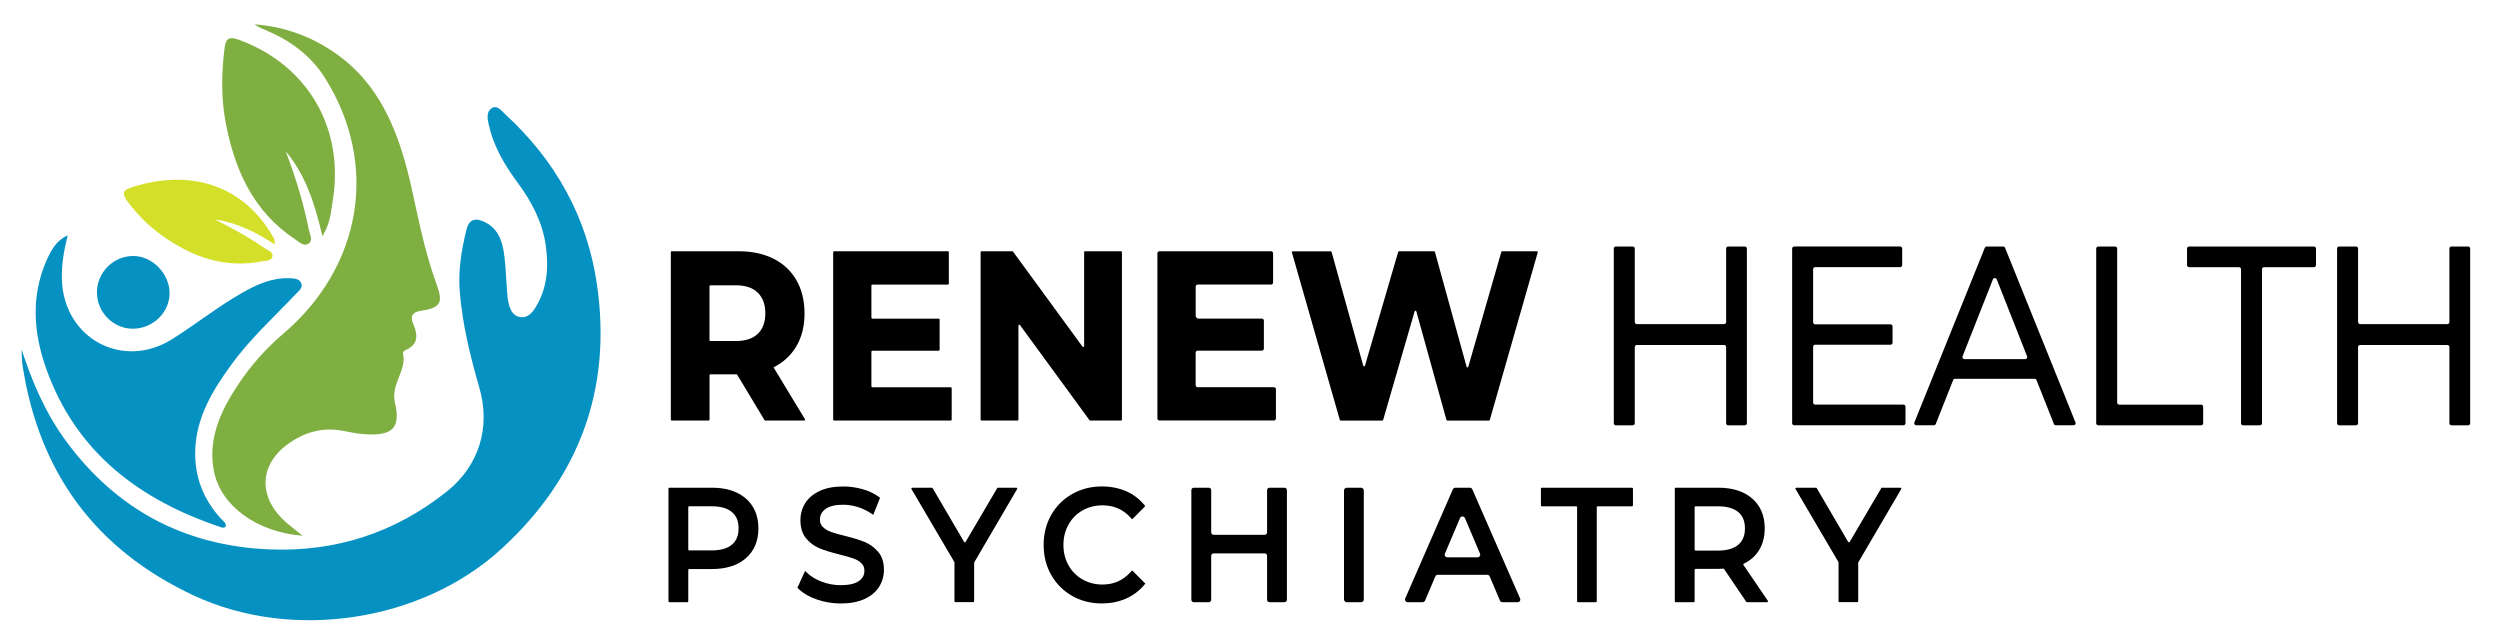
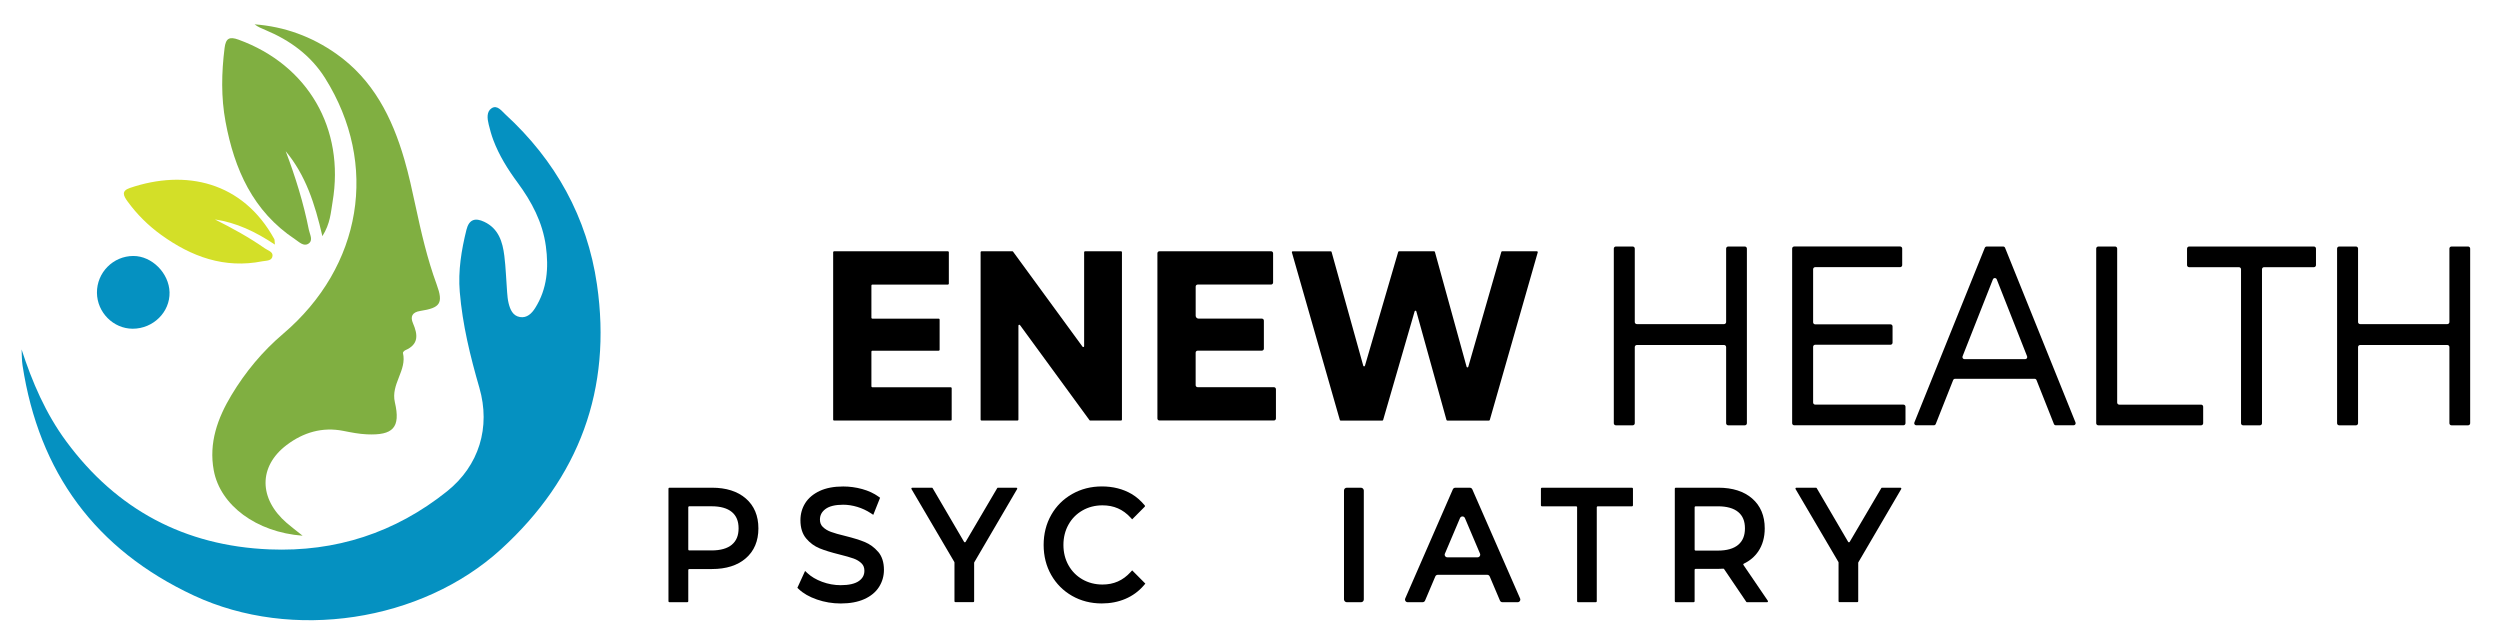
<svg xmlns="http://www.w3.org/2000/svg" id="Layer_1" data-name="Layer 1" viewBox="0 0 1054.99 271.33">
  <defs>
    <style>
      .cls-1 {
        fill: #000;
      }

      .cls-1, .cls-2, .cls-3, .cls-4, .cls-5 {
        stroke-width: 0px;
      }

      .cls-2 {
        fill: #80af41;
      }

      .cls-3 {
        fill: none;
      }

      .cls-4 {
        fill: #0591c1;
      }

      .cls-5 {
        fill: #d3df28;
      }
    </style>
  </defs>
  <rect class="cls-3" width="1054.99" height="271.33" />
  <g>
    <path class="cls-4" d="M9.09,147.41c4.5,13.84,10.18,27.08,18.86,38.84,21.29,28.86,50.02,44.12,85.77,45.59,27.88,1.14,53.02-6.99,74.91-24.49,13.56-10.84,18.48-27.07,13.66-43.73-3.84-13.25-7.12-26.63-8.27-40.44-.74-8.92.68-17.6,2.82-26.22,1.11-4.48,3.77-5.13,7.53-3.35,6.04,2.87,7.73,8.44,8.46,14.37.63,5.08.77,10.21,1.17,15.31.12,1.58.26,3.18.64,4.71.67,2.64,1.74,5.27,4.76,5.79,3.01.52,5.04-1.58,6.46-3.84,5.06-8.04,5.73-16.95,4.49-26.08-1.37-10.07-5.98-18.76-11.95-26.84-4.1-5.55-7.76-11.4-10.21-17.9-.81-2.14-1.42-4.37-1.96-6.59-.61-2.47-.98-5.43,1.24-6.87,2.35-1.52,4.19,1.13,5.76,2.57,21.21,19.45,34.58,43.47,38.69,71.82,6.4,44.16-7.47,81.59-40.46,111.69-33.66,30.72-88.2,38.89-129.62,19.58-41.55-19.37-65.42-51.96-72.33-97.14-.34-2.24-.28-4.54-.4-6.81Z" />
    <path class="cls-2" d="M127.7,226.07c-19.56-1.47-34.75-12.85-37.49-27.54-2.17-11.62,1.62-22.08,7.47-31.81,5.86-9.73,13.05-18.42,21.77-25.83,33.39-28.4,40.53-71.56,17.76-107.88-6-9.58-14.8-16-25.18-20.33-1.58-.66-3.18-1.3-4.6-2.41,12.63.94,24.12,5.15,34.46,12.42,15.56,10.95,23.59,26.88,28.73,44.55,1.88,6.44,3.3,13.02,4.71,19.58,2.41,11.23,4.96,22.37,8.94,33.22,2.94,8.04,1.46,9.87-6.93,11.18-3.45.54-4.26,2.42-3.07,5.18,2.07,4.81,2.53,8.91-3.24,11.4-.43.19-1.06.85-.99,1.14,1.78,7.38-5.2,13.09-3.4,20.84,2.49,10.7-.8,13.99-11.77,13.51-3.33-.14-6.66-.8-9.94-1.45-8.94-1.78-16.96.66-23.96,5.95-11.96,9.05-11.8,22.68.03,32.9,1.84,1.59,3.8,3.06,6.69,5.37Z" />
-     <path class="cls-4" d="M28.57,99.32c-1.59,6.38-2.69,12.54-2.44,18.97.93,24.59,25.72,37.94,46.55,24.81,10.01-6.31,19.3-13.74,29.62-19.59,6.03-3.42,12.31-6.29,19.48-6.11,1.92.05,4.31.07,5.25,1.9,1.07,2.09-1.07,3.59-2.31,4.9-9.24,9.74-19.22,18.81-27.14,29.72-7.85,10.81-14.72,22.05-15.19,36.05-.37,11.22,3.41,20.75,10.9,28.96.81.88,1.95,1.56,2.07,2.95-.52,1.12-1.49.83-2.25.57-34.36-11.53-61.11-31.61-73.64-66.96-5.32-15-6.5-30.43.15-45.55,1.88-4.28,4.13-8.49,8.97-10.62Z" />
    <path class="cls-2" d="M136.04,99.65c-3.18-13.82-7.12-25.81-15.47-35.84,4.09,10.81,7.52,21.81,9.76,33.14.39,1.97,1.96,4.48-.17,5.88-2.01,1.33-3.96-.74-5.66-1.87-17.76-11.79-25.59-29.53-29.32-49.58-1.92-10.3-1.71-20.69-.41-31.1.52-4.15,2.03-4.94,5.9-3.54,29.28,10.65,44.92,37.5,39.67,68.5-.75,4.42-.92,9.05-4.29,14.41Z" />
    <path class="cls-5" d="M116.01,103.22c-8.23-5.49-16.27-9.27-25.32-10.62,7.3,3.66,14.43,7.56,21.1,12.23,1.25.87,3.41,1.4,3.22,3.15-.24,2.21-2.66,1.97-4.27,2.28-16.03,3.19-29.98-1.93-42.74-11.15-5.45-3.94-10.23-8.66-14.2-14.15-1.64-2.27-2.76-4.36,1-5.64,23.42-7.98,47.58-2.76,60.96,21.59.15.28.08.68.24,2.31Z" />
    <path class="cls-4" d="M56.01,138.72c-8.17,0-15.02-6.87-15.1-15.15-.08-8.55,6.84-15.55,15.38-15.55,7.84,0,15.06,7.26,15.26,15.34.2,8.34-6.89,15.35-15.53,15.36Z" />
  </g>
  <g>
    <g>
      <path class="cls-1" d="M728.42,104.9v31c0,.48-.39.87-.87.87h-36.81c-.48,0-.87-.39-.87-.87v-31c0-.48-.39-.87-.87-.87h-7.11c-.48,0-.87.39-.87.87v73.71c0,.48.39.87.87.87h7.11c.48,0,.87-.39.87-.87v-32.15c0-.48.39-.87.87-.87h36.81c.48,0,.87.39.87.87v32.15c0,.48.39.87.87.87h7.02c.48,0,.87-.39.87-.87v-73.71c0-.48-.39-.87-.87-.87h-7.02c-.48,0-.87.39-.87.87Z" />
      <path class="cls-1" d="M765.13,169.89v-23.54c0-.48.39-.87.87-.87h31.78c.48,0,.87-.39.87-.87v-6.87c0-.48-.39-.87-.87-.87h-31.78c-.48,0-.87-.39-.87-.87v-22.39c0-.48.39-.87.87-.87h35.85c.48,0,.87-.39.87-.87v-6.98c0-.48-.39-.87-.87-.87h-44.7c-.48,0-.87.39-.87.87v73.71c0,.48.39.87.87.87h46.09c.48,0,.87-.39.87-.87v-6.98c0-.48-.39-.87-.87-.87h-37.24c-.48,0-.87-.39-.87-.87Z" />
      <path class="cls-1" d="M845.32,104.03h-6.93c-.35,0-.67.22-.81.54l-29.73,73.71c-.23.57.19,1.19.81,1.19h7.41c.36,0,.68-.22.81-.55l7.34-18.52c.13-.33.45-.55.81-.55h33.56c.36,0,.68.22.81.55l7.34,18.52c.13.33.45.55.81.55h7.5c.62,0,1.04-.62.81-1.19l-29.73-73.71c-.13-.33-.45-.54-.81-.54ZM828.19,150.37l12.81-32.48c.29-.73,1.33-.73,1.62,0l12.81,32.48c.22.57-.2,1.19-.81,1.19h-25.62c-.61,0-1.03-.62-.81-1.19Z" />
      <path class="cls-1" d="M893.44,169.89v-64.99c0-.48-.39-.87-.87-.87h-7.11c-.48,0-.87.39-.87.87v73.71c0,.48.39.87.87.87h43.4c.48,0,.87-.39.87-.87v-6.98c0-.48-.39-.87-.87-.87h-34.55c-.48,0-.87-.39-.87-.87Z" />
      <path class="cls-1" d="M922.92,104.9v6.98c0,.48.39.87.87.87h21.04c.48,0,.87.39.87.87v64.99c0,.48.39.87.87.87h7.11c.48,0,.87-.39.87-.87v-64.99c0-.48.39-.87.87-.87h21.04c.48,0,.87-.39.87-.87v-6.98c0-.48-.39-.87-.87-.87h-52.66c-.48,0-.87.39-.87.87Z" />
      <path class="cls-1" d="M1033.64,104.9v31c0,.48-.39.87-.87.87h-36.81c-.48,0-.87-.39-.87-.87v-31c0-.48-.39-.87-.87-.87h-7.11c-.48,0-.87.39-.87.87v73.71c0,.48.39.87.87.87h7.11c.48,0,.87-.39.87-.87v-32.15c0-.48.39-.87.87-.87h36.81c.48,0,.87.39.87.87v32.15c0,.48.39.87.87.87h7.02c.48,0,.87-.39.87-.87v-73.71c0-.48-.39-.87-.87-.87h-7.02c-.48,0-.87.39-.87.87Z" />
      <g>
-         <path class="cls-1" d="M322.63,177.3l-11.54-19.16c-.07-.11-.19-.18-.32-.18h-10.98c-.2,0-.37.17-.37.37v18.77c0,.2-.17.37-.37.37h-15.59c-.2,0-.37-.17-.37-.37v-70.7c0-.2.17-.37.37-.37h28.25c5.68,0,10.66,1.08,14.82,3.2,4.12,2.1,7.35,5.15,9.58,9.05,2.25,3.92,3.39,8.61,3.39,13.93s-1.06,9.63-3.16,13.42c-2.09,3.77-5.12,6.76-9,8.89l-.91.5,13.26,21.89c.15.25-.03.56-.32.56h-16.42c-.13,0-.25-.07-.32-.18ZM299.41,143.54c0,.2.17.37.37.37h10.81c4.02,0,7.12-1.03,9.21-3.06,2.11-2.04,3.17-4.95,3.17-8.64s-1.07-6.61-3.17-8.69c-2.1-2.07-5.2-3.12-9.22-3.12h-10.81c-.2,0-.37.17-.37.37v22.77Z" />
        <path class="cls-1" d="M351.59,177.11v-70.7c0-.2.17-.37.37-.37h48.08c.2,0,.37.17.37.37v13.31c0,.2-.17.37-.37.37h-31.94c-.2,0-.37.17-.37.37v13.64c0,.2.17.37.37.37h28.05c.2,0,.37.17.37.37v12.79c0,.2-.17.37-.37.37h-28.05c-.2,0-.37.17-.37.37v14.69c0,.2.17.37.37.37h33.14c.2,0,.37.17.37.37v13.31c0,.2-.17.37-.37.37h-49.29c-.2,0-.37-.17-.37-.37Z" />
        <path class="cls-1" d="M459.77,177.32l-29.33-40.13c-.21-.29-.67-.14-.67.22v39.69c0,.2-.17.37-.37.37h-15.22c-.2,0-.37-.17-.37-.37v-70.7c0-.2.17-.37.37-.37h13.02c.12,0,.23.06.3.15l29.33,40.13c.21.29.67.14.67-.22v-39.69c0-.2.17-.37.37-.37h15.22c.2,0,.37.17.37.37v70.7c0,.2-.17.37-.37.37h-13.02c-.12,0-.23-.06-.3-.15Z" />
        <path class="cls-1" d="M488.42,176.62v-69.74c0-.47.38-.85.85-.85h47.12c.47,0,.85.38.85.85v12.35c0,.47-.38.85-.85.85h-30.97c-.47,0-.85.38-.85.85v12.3c0,.68.55,1.22,1.22,1.22h26.71c.47,0,.85.38.85.85v11.82c0,.47-.38.85-.85.85h-27.09c-.47,0-.85.38-.85.85v13.72c0,.47.38.85.85.85h32.18c.47,0,.85.38.85.85v12.35c0,.47-.38.85-.85.85h-48.32c-.47,0-.85-.38-.85-.85Z" />
        <path class="cls-1" d="M610.4,177.21l-12.72-45.83c-.1-.36-.61-.36-.71,0l-13.29,45.84c-.05.16-.19.27-.36.27h-17.56c-.17,0-.31-.11-.36-.27l-20.23-70.7c-.07-.24.11-.47.36-.47h16.03c.17,0,.31.11.36.27l13.37,48.02c.1.36.61.36.71,0l14.03-48.03c.05-.16.19-.27.36-.27h14.78c.17,0,.31.11.36.27l13.37,48.47c.1.36.61.36.71,0l13.94-48.47c.05-.16.19-.27.36-.27h14.65c.25,0,.42.24.36.47l-20.23,70.7c-.05.16-.19.27-.36.27h-17.55c-.17,0-.31-.11-.36-.27Z" />
      </g>
    </g>
    <g>
      <path class="cls-1" d="M314.71,210.34c-3.48-3.01-8.27-4.53-14.25-4.53h-17.99c-.21,0-.38.17-.38.38v47.55c0,.21.17.38.38.38h7.6c.21,0,.38-.17.38-.38v-13.23c0-.21.17-.38.38-.38h9.63c5.98,0,10.78-1.52,14.25-4.53,3.54-3.06,5.33-7.3,5.33-12.63s-1.79-9.57-5.33-12.63ZM308.87,229.84c-1.93,1.62-4.82,2.44-8.6,2.44h-9.44c-.21,0-.38-.17-.38-.38v-17.87c0-.21.17-.38.38-.38h9.44c3.78,0,6.67.82,8.6,2.44,1.89,1.59,2.81,3.84,2.81,6.87s-.92,5.28-2.81,6.87Z" />
      <path class="cls-1" d="M370.53,232.83c-1.56-1.83-3.46-3.21-5.63-4.11-2.07-.85-4.84-1.71-8.22-2.55-2.55-.61-4.58-1.18-6.03-1.72-1.37-.5-2.52-1.2-3.43-2.09-.81-.79-1.21-1.8-1.21-3.09,0-1.82.75-3.26,2.29-4.43,1.62-1.23,4.15-1.85,7.53-1.85,1.93,0,3.94.31,5.96.92,2.02.61,3.94,1.51,5.73,2.69l1,.66,2.87-7.21-.67-.48c-1.91-1.38-4.22-2.45-6.87-3.19-2.62-.72-5.32-1.09-8.02-1.09-3.9,0-7.23.63-9.89,1.87-2.71,1.27-4.77,2.99-6.12,5.13-1.36,2.15-2.04,4.59-2.04,7.25,0,3.2.82,5.8,2.45,7.72,1.56,1.86,3.47,3.25,5.67,4.15,2.09.85,4.86,1.71,8.25,2.55,2.63.65,4.68,1.24,6.11,1.75,1.32.48,2.44,1.16,3.33,2.05.8.79,1.18,1.8,1.18,3.1,0,1.8-.75,3.21-2.3,4.31-1.65,1.17-4.24,1.77-7.71,1.77-2.67,0-5.31-.48-7.84-1.42-2.52-.94-4.6-2.17-6.19-3.66l-.99-.93-3.25,7.11.55.53c1.88,1.81,4.47,3.3,7.71,4.42,3.2,1.11,6.57,1.67,10.02,1.67,3.89,0,7.24-.62,9.94-1.83,2.76-1.24,4.85-2.97,6.23-5.14,1.38-2.17,2.08-4.6,2.08-7.22,0-3.16-.82-5.73-2.45-7.63Z" />
      <path class="cls-1" d="M420.81,206l-13.32,22.66c-.15.25-.51.25-.66,0l-13.26-22.66c-.07-.12-.19-.19-.33-.19h-8.27c-.29,0-.48.32-.33.57l18.09,30.79c.03.06.05.13.05.19v16.37c0,.21.17.38.38.38h7.54c.21,0,.38-.17.38-.38v-16.24c0-.07.02-.13.05-.19l18.09-30.92c.15-.25-.03-.57-.33-.57h-7.76c-.14,0-.26.07-.33.19Z" />
      <path class="cls-1" d="M477.08,241.45c-3.23,3.52-7.09,5.22-11.82,5.22-3.12,0-5.98-.73-8.49-2.18-2.5-1.44-4.48-3.45-5.89-5.98-1.41-2.53-2.12-5.41-2.12-8.55s.71-6.02,2.12-8.55c1.4-2.53,3.38-4.54,5.89-5.98,2.51-1.45,5.37-2.18,8.49-2.18,4.77,0,8.63,1.69,11.82,5.16l.69.75,5.31-5.34c.14-.14.15-.37.02-.52l-.18-.21c-1.55-1.81-3.34-3.44-5.4-4.64-3.61-2.11-7.84-3.18-12.5-3.18s-8.83,1.08-12.57,3.2c-3.75,2.13-6.73,5.1-8.85,8.84-2.12,3.74-3.19,7.99-3.19,12.65s1.07,8.92,3.19,12.65c2.12,3.74,5.09,6.71,8.81,8.84,3.72,2.12,7.93,3.2,12.54,3.2,3.59,0,6.94-.65,9.95-1.93,3.03-1.29,5.65-3.2,7.78-5.68l.65-.76-5.56-5.59-.69.75Z" />
-       <path class="cls-1" d="M534.7,206.83v17.83c0,.56-.46,1.02-1.02,1.02h-21.54c-.56,0-1.02-.46-1.02-1.02v-17.83c0-.56-.46-1.02-1.02-1.02h-6.33c-.56,0-1.02.46-1.02,1.02v46.27c0,.56.46,1.02,1.02,1.02h6.33c.56,0,1.02-.46,1.02-1.02v-18.56c0-.56.46-1.02,1.02-1.02h21.54c.56,0,1.02.46,1.02,1.02v18.56c0,.56.46,1.02,1.02,1.02h6.33c.56,0,1.02-.46,1.02-1.02v-46.27c0-.56-.46-1.02-1.02-1.02h-6.33c-.56,0-1.02.46-1.02,1.02Z" />
      <rect class="cls-1" x="567.16" y="205.82" width="8.36" height="48.31" rx="1.15" ry="1.15" />
      <path class="cls-1" d="M620.24,205.82h-6.11c-.45,0-.85.26-1.03.67l-20.1,46.06c-.32.74.22,1.58,1.03,1.58h6.3c.45,0,.86-.27,1.04-.69l4.32-10.18c.18-.42.58-.69,1.04-.69h20.88c.45,0,.86.27,1.04.69l4.32,10.18c.18.42.58.69,1.04.69h6.43c.81,0,1.36-.83,1.03-1.58l-20.17-46.06c-.18-.41-.58-.67-1.03-.67ZM609.75,233.63l6.37-15.01c.39-.91,1.68-.91,2.07,0l6.37,15.01c.31.74-.23,1.56-1.04,1.56h-12.74c-.81,0-1.35-.82-1.04-1.56Z" />
      <path class="cls-1" d="M650.26,206.2v7.08c0,.21.17.38.38.38h14.51c.21,0,.38.17.38.38v39.71c0,.21.17.38.38.38h7.54c.21,0,.38-.17.38-.38v-39.71c0-.21.17-.38.38-.38h14.51c.21,0,.38-.17.38-.38v-7.08c0-.21-.17-.38-.38-.38h-38.08c-.21,0-.38.17-.38.38Z" />
      <path class="cls-1" d="M735.73,238.42c-.13-.19-.06-.45.15-.55,2.55-1.22,4.6-2.96,6.1-5.18,1.81-2.68,2.73-5.95,2.73-9.72,0-5.32-1.79-9.57-5.33-12.63-3.48-3.01-8.27-4.53-14.25-4.53h-17.99c-.21,0-.38.17-.38.38v47.55c0,.21.17.38.38.38h7.6c.21,0,.38-.17.38-.38v-13.3c0-.21.17-.38.38-.38h9.63c.55,0,1.24-.03,2.08-.08.13,0,.27.05.35.17l9.35,13.81c.07.1.19.17.32.17h8.47c.31,0,.49-.34.32-.6l-10.29-15.11ZM715.13,214.04c0-.21.17-.38.38-.38h9.44c3.78,0,6.67.82,8.6,2.44,1.89,1.59,2.81,3.84,2.81,6.87s-.92,5.3-2.81,6.91c-1.93,1.64-4.82,2.47-8.6,2.47h-9.44c-.21,0-.38-.17-.38-.38v-17.93Z" />
      <path class="cls-1" d="M793.89,206l-13.32,22.66c-.15.25-.51.25-.66,0l-13.26-22.66c-.07-.12-.19-.19-.33-.19h-8.27c-.29,0-.48.32-.33.57l18.09,30.79c.03.06.05.13.05.19v16.37c0,.21.17.38.38.38h7.54c.21,0,.38-.17.38-.38v-16.24c0-.07.02-.13.05-.19l18.09-30.92c.15-.25-.03-.57-.33-.57h-7.76c-.14,0-.26.07-.33.19Z" />
    </g>
  </g>
</svg>